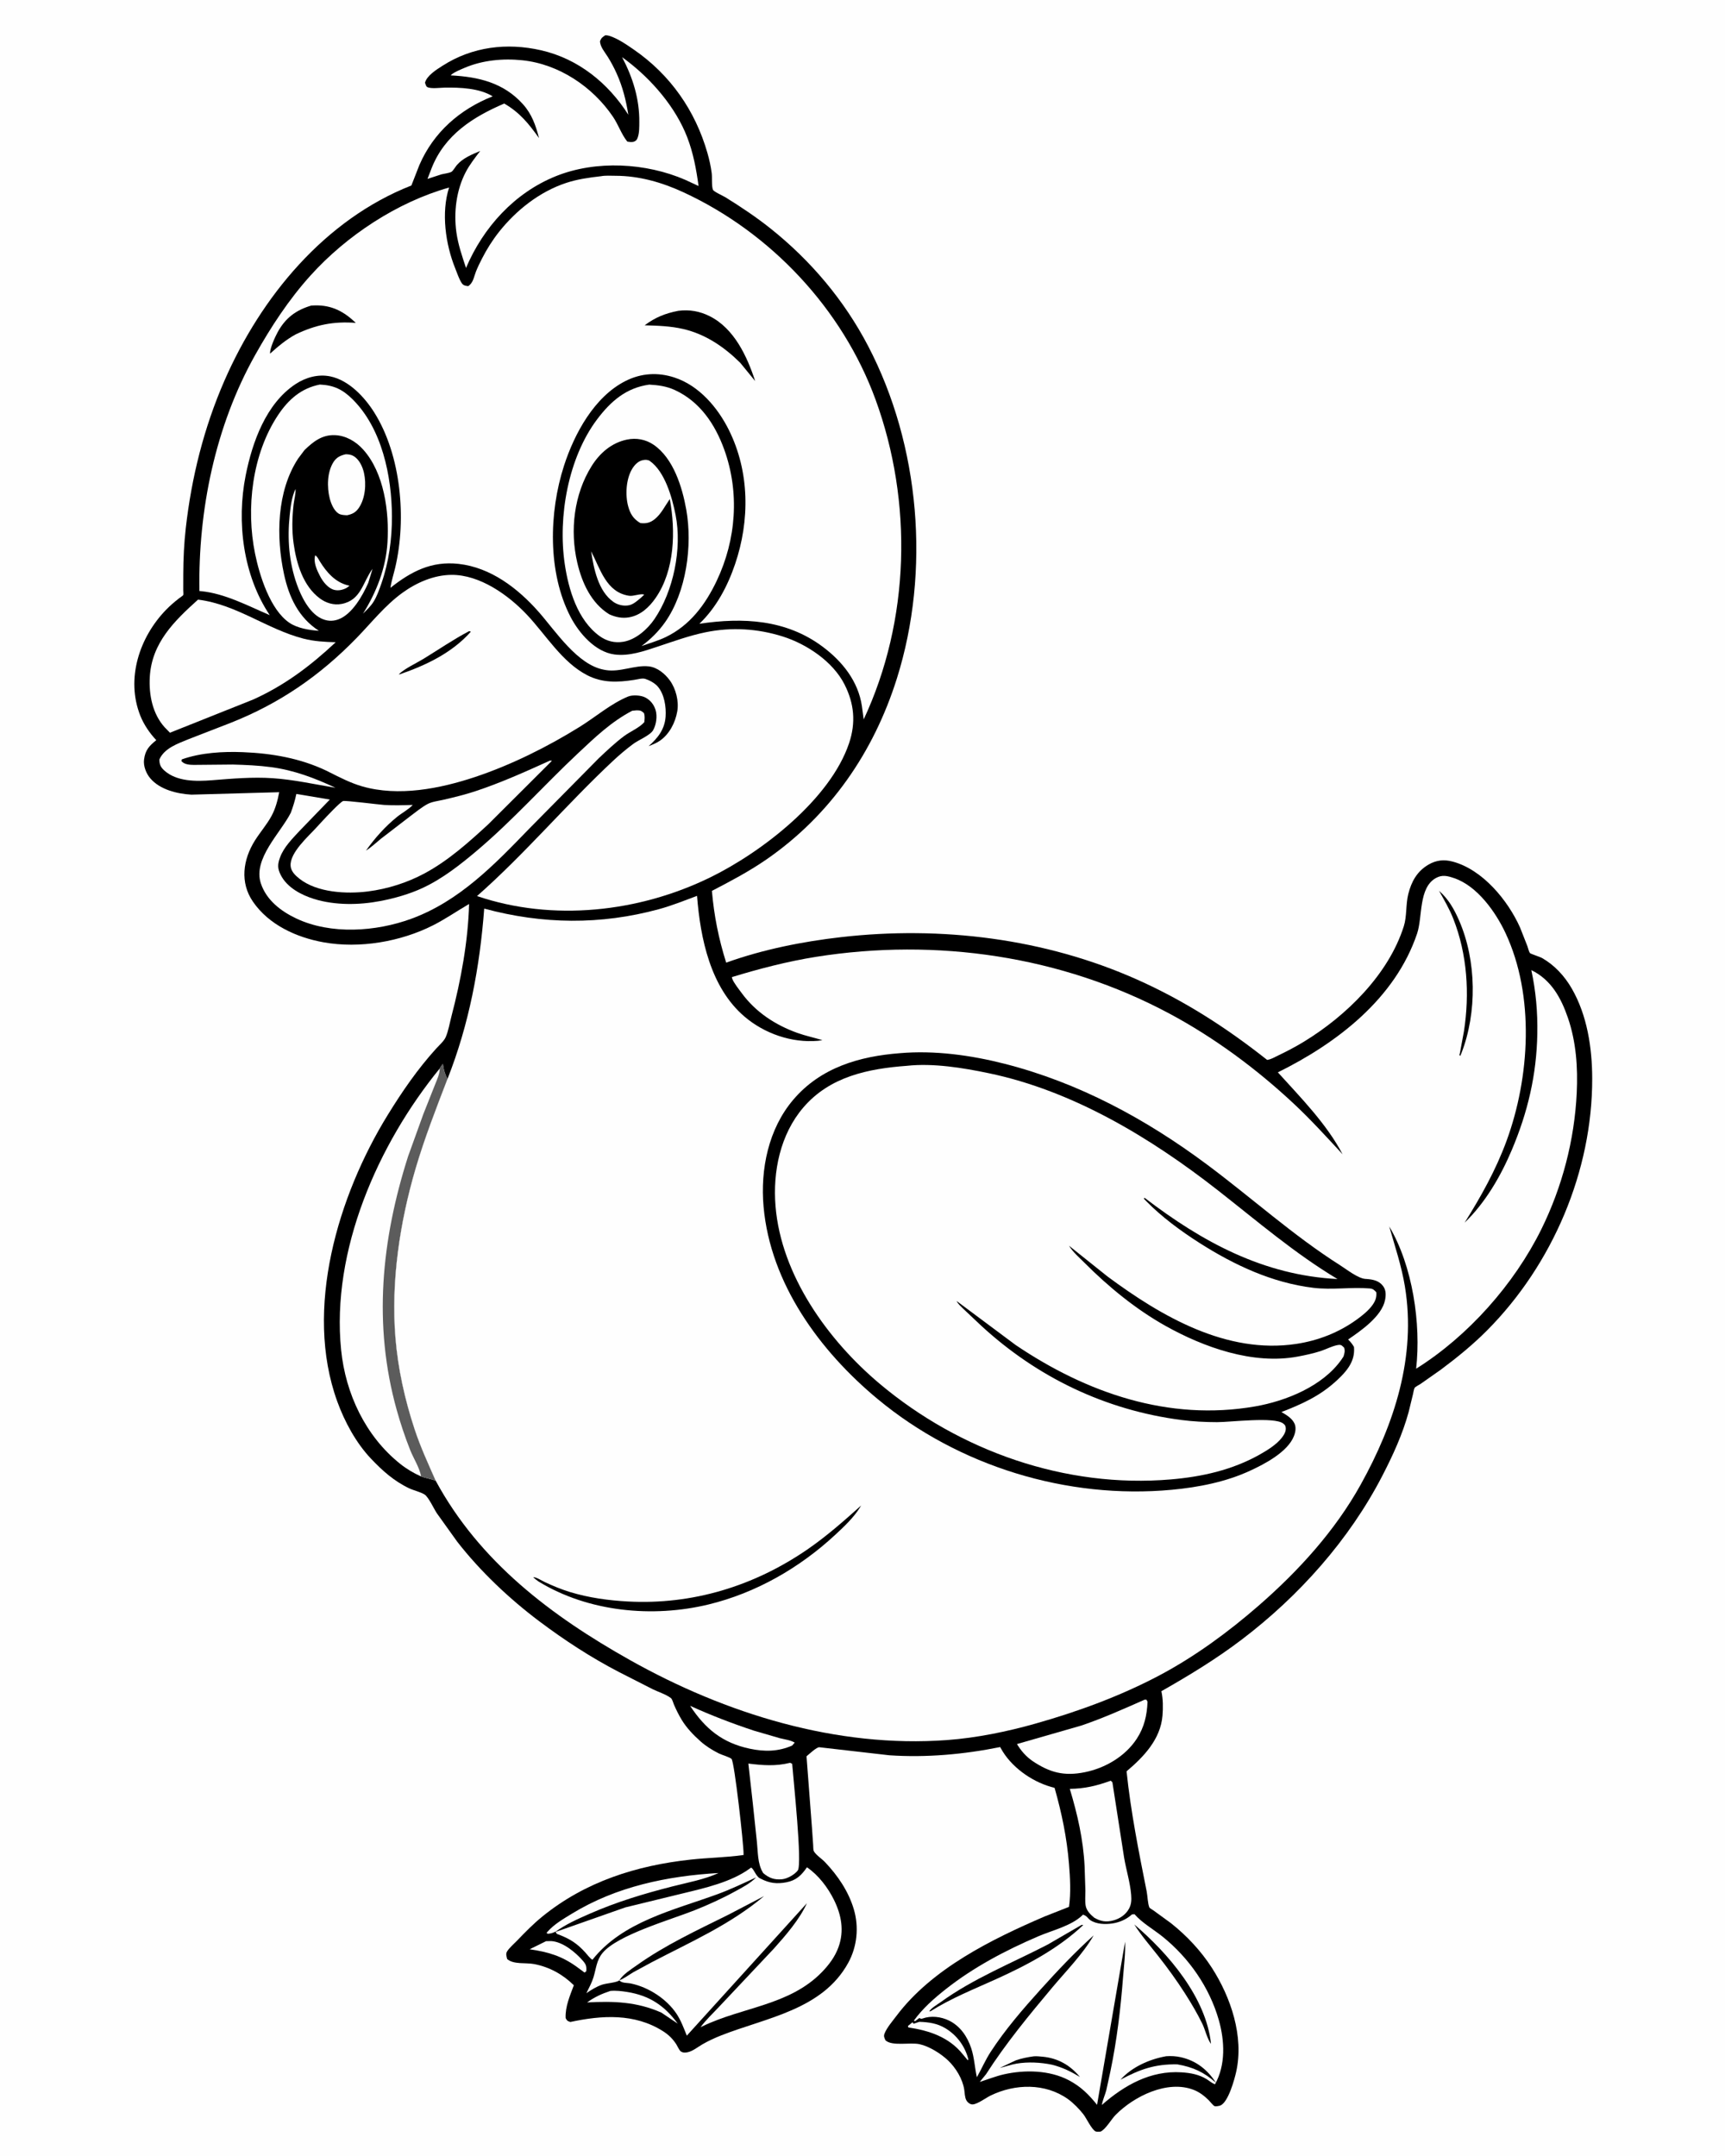
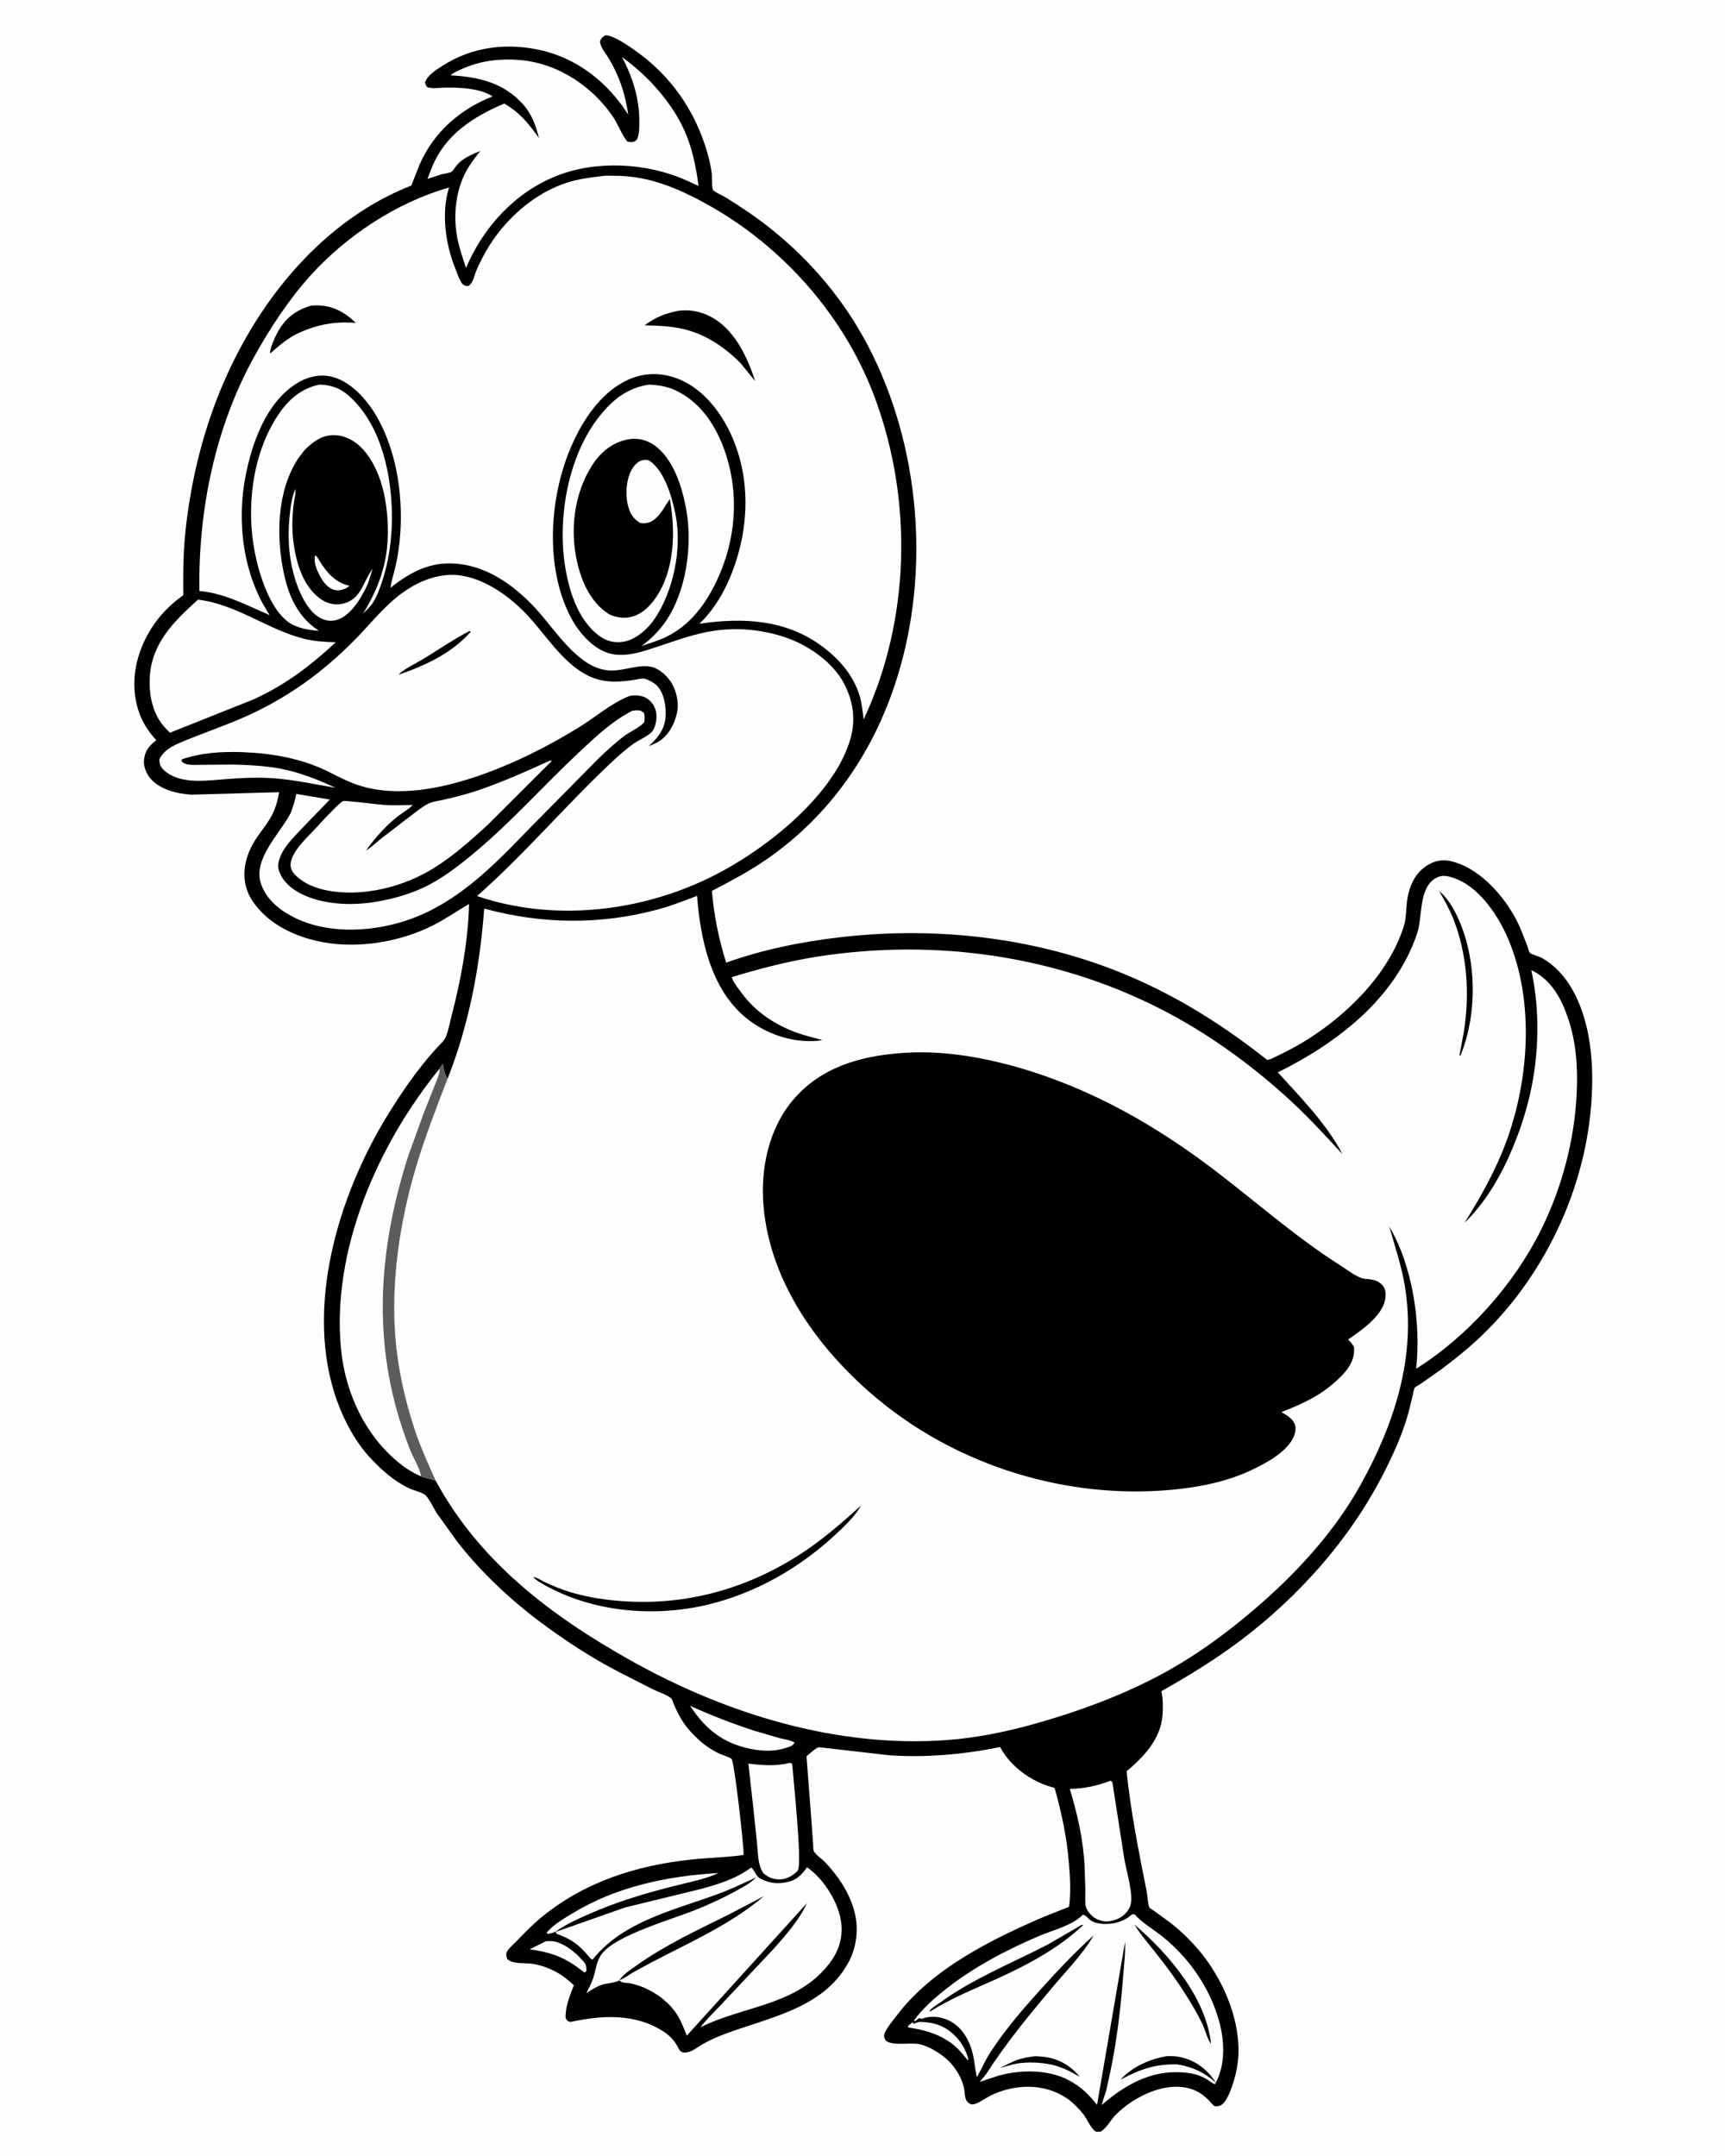
<svg xmlns="http://www.w3.org/2000/svg" version="1.1" style="display: block;" viewBox="0 0 1638 2048" width="1024" height="1280">
  <path transform="translate(0,0)" fill="rgb(254,254,254)" d="M -0 -0 L 1638 0 L 1638 2048 L -0 2048 L -0 -0 z" />
  <path transform="translate(0,0)" fill="rgb(0,0,0)" d="M 574.7 33.5 C 576.098 33.558 577.154 33.619 578.5 34.037 C 586.468 36.513 595.173 42.53 602.035 47.28 C 636.477 71.12 660.1 104.936 671.663 145.137 C 673.492 151.493 674.917 157.896 675.776 164.458 C 676.311 168.547 675.555 177.087 676.99 180.309 C 677.795 182.118 686.622 186.05 688.88 187.448 C 703.547 196.531 718.072 206.247 731.572 217.001 C 769.905 247.536 801.632 285.194 824.354 328.711 C 873.755 423.326 883.66 542.68 851.676 644.418 C 829.665 714.434 788.341 774.557 727.662 816.468 C 711.232 827.816 693.647 837.071 675.962 846.268 C 678.01 870.006 682.374 891.684 689.521 914.429 C 724.366 901.898 762.02 894.382 798.755 890.191 C 893.67 879.363 992.071 891.4 1079.72 930.458 C 1124.65 950.477 1164.86 976.369 1203.31 1006.82 C 1206.9 1006.39 1210.51 1004.19 1213.77 1002.63 C 1222.04 998.678 1230.19 994.41 1238.03 989.646 C 1278.25 965.177 1318.6 925.873 1333.15 879.808 C 1336.13 870.375 1334.91 859.153 1337.39 849.229 C 1340.36 837.386 1345.75 827.617 1356.58 821.308 C 1364.09 816.931 1371.44 816.252 1379.69 818.472 C 1407.95 826.076 1431.89 855.082 1443.49 880.92 L 1450.49 898.698 C 1451.11 900.383 1451.91 903.94 1452.91 905.298 C 1453.5 906.108 1462.59 908.958 1464.42 910.01 C 1476.35 916.854 1485.83 927.157 1492.66 939.01 C 1507.31 964.41 1512 995.282 1512.07 1024.27 C 1512.32 1112.49 1474.34 1201.21 1412.31 1263.67 C 1398.69 1277.38 1383.86 1289.45 1368.38 1301 L 1349.3 1314.41 C 1348.21 1315.14 1343.94 1317.44 1343.44 1318.28 C 1342.65 1319.6 1342.19 1323.06 1341.78 1324.66 L 1337.72 1341.31 C 1332.02 1362.31 1322.76 1382.44 1312.81 1401.71 C 1281.41 1462.57 1233.67 1516.08 1179.2 1557.45 C 1154.84 1575.95 1129.39 1591.43 1102.87 1606.49 C 1104.51 1613.97 1104.54 1622.12 1103.92 1629.72 C 1102.08 1652.15 1086.04 1668.92 1069.81 1682.58 C 1073.78 1720.97 1081.4 1758.97 1088.93 1796.79 C 1089.75 1800.91 1089.92 1808.52 1091.53 1812.07 C 1091.72 1812.5 1094.8 1814.35 1095.29 1814.7 L 1112.01 1826.87 C 1126.95 1838.75 1140.42 1853.07 1150.75 1869.11 C 1168.85 1897.21 1181.42 1934.32 1173.93 1968 C 1172.35 1975.12 1166.48 1996.76 1158.99 1999.99 C 1157.91 2000.45 1154.49 2001.1 1153.34 2000.61 C 1151.98 2000.03 1149.01 1996.14 1147.79 1994.95 C 1143.67 1990.92 1139.1 1987.36 1133.69 1985.23 C 1108.66 1975.4 1076.79 1991.33 1059.41 2008.95 C 1055.26 2013.16 1049.99 2022.69 1045 2024.89 C 1044.09 2024.86 1041.17 2025.08 1040.5 2024.74 C 1036.5 2022.72 1031.83 2012.28 1028.79 2008.37 C 1024.84 2003.31 1019.18 1997.51 1013.96 1993.82 C 992.485 1978.61 963.907 1979.31 940.787 1990.52 C 936.236 1992.72 928.596 1998.55 923.795 1999 C 921.382 1999.22 918.829 1997.2 917.685 1995.15 C 916.045 1992.22 916.129 1987.92 915.592 1984.66 C 913.942 1974.63 907.562 1964.16 900.27 1957.24 C 893.398 1950.72 882.465 1943.82 873.174 1941.79 C 864.203 1939.83 847.177 1943.98 840.817 1938.11 C 839.733 1935.62 838.874 1934.27 839.998 1931.5 C 842.286 1925.87 847.5 1919.89 851.169 1915.01 C 884.823 1870.16 941.492 1842.21 991.754 1820.56 L 1015.15 1811.35 C 1016.99 1798.04 1016.21 1783.86 1015.12 1770.5 C 1013.08 1745.52 1008.27 1722.43 1001.44 1698.31 L 997.971 1697.35 C 979.089 1691.94 959.735 1678.05 950.308 1660.54 L 949.777 1659.54 C 915.35 1666.49 879.658 1669.73 844.562 1667.36 L 778.055 1659.73 C 775.46 1659.45 768.257 1666.36 765.825 1668.31 L 771.028 1736.61 L 772.157 1752.86 C 772.269 1754.43 772.105 1757.24 772.879 1758.63 C 774.783 1762.03 780.464 1765.77 783.389 1768.85 C 795.524 1781.61 805.732 1796.65 810.765 1813.66 C 815.749 1830.5 813.918 1849.06 805.469 1864.47 C 780.959 1909.19 727.621 1916.57 684.823 1933.43 C 678.787 1935.8 672.635 1938.64 667.01 1941.89 C 662.839 1944.3 657.929 1948.3 653.195 1949.38 C 650.77 1949.94 648.331 1950.09 646.228 1948.5 C 644.987 1947.56 643.058 1943.31 642.104 1941.84 C 638.783 1936.7 634.771 1932.78 629.605 1929.5 C 602.502 1912.27 571.43 1914.27 541.5 1920.7 C 538.515 1919.64 538.567 1919.76 537.039 1917 C 536.58 1905.98 541.085 1895.96 544.823 1885.8 C 534.425 1875.51 521.558 1868.42 507.115 1865.68 C 499.074 1864.15 487.573 1866.3 481.5 1860.9 C 480.934 1858.29 479.929 1856.01 481.5 1853.55 C 483.764 1850.01 488.017 1846.42 490.962 1843.36 C 498.623 1835.39 506.361 1827.47 514.953 1820.5 C 555.758 1787.39 604.135 1772.07 655.9 1766.44 C 672.542 1764.63 689.476 1764.43 706.006 1762.1 L 706.039 1761.19 C 706.221 1752.86 697.405 1673.69 694.605 1670.82 C 693.026 1669.2 685.073 1666.87 682.565 1665.6 C 676.252 1662.42 670.463 1658.83 665.158 1654.13 C 658.512 1648.24 651.939 1641.38 647.315 1633.75 C 644.457 1629.03 641.984 1624.08 639.836 1619.01 C 639.168 1617.43 638.315 1614 636.978 1612.98 C 632.413 1609.51 625.045 1607.16 619.803 1604.64 L 587.544 1588.2 C 560.932 1574.37 536.028 1558.11 512.071 1540.12 C 483.512 1518.67 455.937 1492.59 433.989 1464.36 L 414.633 1437.33 C 412.011 1433.38 406.794 1422.07 403.153 1419.71 C 399.306 1417.22 392.811 1415.83 388.459 1413.77 C 374.034 1406.91 363.027 1397.07 352.15 1385.59 C 337.929 1370.58 327.084 1350.47 320.082 1331.12 C 288.375 1243.51 320.899 1135.73 368.01 1059.2 C 381.809 1036.79 396.248 1015.77 413.937 996.206 C 416.742 993.104 421.526 988.95 423.166 985.115 C 425.754 979.063 426.935 971.676 428.611 965.286 C 437.562 931.142 444.405 894.031 445.339 858.71 C 433.927 865.328 422.975 872.956 411.201 878.923 C 380.312 894.576 341.235 901.247 307.062 895.095 C 281.372 890.471 255.164 878.563 240.019 856.467 C 227.535 838.252 230.525 816.619 241.85 798.52 C 246.819 790.58 253.229 783.329 257.679 775.103 C 261.502 768.035 263.504 760.364 264.982 752.523 L 181.6 754.845 C 167.998 754.029 151.756 750.177 142.544 739.342 C 138.591 734.691 135.825 727.651 136.611 721.531 C 137.766 712.535 141.437 708.571 148.251 703.091 C 141.995 696.501 136.419 688.295 133.061 679.834 C 119.2 644.907 132.088 605.535 157.364 579.41 C 161.237 575.407 165.416 571.818 169.796 568.39 C 170.359 567.95 173.626 565.793 173.84 565.28 C 174.139 564.564 173.839 561.541 173.84 560.627 L 173.871 545.135 C 173.929 530.677 174.607 516.35 176.225 501.969 C 181.685 453.463 193.456 406.279 213.011 361.5 C 247.725 282.006 308.178 208.56 390.532 176.203 L 398.081 156.882 C 411.507 125.743 436.495 103.855 467.745 91.51 C 454.941 83.669 436.951 83.048 422.301 83.233 C 418.122 83.286 409.078 84.575 405.602 82.685 C 404.375 82.018 403.954 79.86 403.464 78.599 C 405.199 71.772 414.535 66.028 420.277 62.358 C 448.487 44.326 481.29 40.365 513.687 47.757 C 548.988 55.811 577.514 78.93 596.593 109.016 C 594.353 95.147 591.295 82.758 585.527 69.882 C 583.04 64.332 580.138 58.881 576.899 53.733 C 574.141 49.351 569.671 44.282 569.709 39 C 571.15 35.712 571.833 35.45 574.7 33.5 z" />
  <path transform="translate(0,0)" fill="rgb(254,254,254)" d="M 299.189 527.5 C 301.364 528.841 302.275 531.152 303.593 533.29 C 309.952 543.604 318.329 553.237 330.58 556.101 L 331.827 556.387 L 328.916 558.5 C 325.363 560.383 321.224 561.321 317.278 560.334 C 311.499 558.888 306.691 552.792 304.006 547.728 C 300.883 541.834 297.193 534.025 299.189 527.5 z" />
  <path transform="translate(0,0)" fill="rgb(254,254,254)" d="M 872.982 1920.54 C 882.014 1920.86 889.972 1921.97 897.841 1926.73 C 908.731 1933.33 916.506 1943.92 919.556 1956.27 L 919 1957.07 L 914.196 1951.32 C 901.028 1934.99 882.541 1928.9 862.5 1925.87 L 862.176 1924.5 L 866.5 1920.96 L 867.5 1922.37 L 872.982 1920.54 z" />
-   <path transform="translate(0,0)" fill="rgb(254,254,254)" d="M 561.244 523.675 C 569.895 540.268 575.557 562.687 597.322 565.93 C 601.648 566.575 608.275 563.488 611.701 564.88 L 608.558 567.806 C 605.352 570.447 601.62 573.947 597.5 574.878 C 592.403 576.03 586.472 574.669 582.281 571.669 C 567.841 561.333 563.762 540.075 561.244 523.675 z" />
  <path transform="translate(0,0)" fill="rgb(254,254,254)" d="M 518.431 1843.95 L 523.225 1843.85 C 534.182 1844.41 546.252 1854.36 553.14 1862.23 C 556.425 1865.99 557.005 1867.59 556.662 1872.5 L 555 1873.76 L 547.502 1868.24 L 547.482 1868.21 C 533.025 1857.82 520.157 1854.16 502.882 1851.62 L 518.431 1843.95 z" />
-   <path transform="translate(0,0)" fill="rgb(254,254,254)" d="M 579.555 1891.19 C 584.797 1890.69 590.311 1891.37 595.5 1892.19 C 616.573 1895.55 631.016 1905.15 643.492 1922.26 L 627.917 1911.78 C 604.505 1901.4 582.467 1900.79 557.417 1902.13 C 564.584 1896.97 571.167 1893.97 579.555 1891.19 z" />
  <path transform="translate(0,0)" fill="rgb(254,254,254)" d="M 280.476 464.5 C 280.842 469.067 279.161 474.606 278.642 479.242 C 277.261 491.579 276.944 503.766 278.647 516.1 C 281.243 534.902 287.591 556.666 303.656 568.5 C 309.588 572.869 316.875 575.082 324.234 573.694 C 342.859 570.18 344.235 553.106 353.64 540.328 L 349.553 553.711 C 344.236 565.774 334.213 583.748 320.955 588.433 C 315.316 590.426 310.092 589.983 304.762 587.417 C 293.406 581.95 285.773 566.397 281.788 555.164 C 274.235 533.872 272.62 511.764 274.949 489.399 C 275.816 481.08 276.873 472.115 280.476 464.5 z" />
  <path transform="translate(0,0)" fill="rgb(254,254,254)" d="M 655.258 1620.37 C 674.891 1629.32 695.428 1637.2 715.925 1643.98 L 740.543 1651.14 C 745.064 1652.29 750.669 1652.92 754.625 1655.33 L 752.192 1658.12 C 738.975 1663.92 726.051 1664.09 712 1661.12 C 685.929 1655.61 669.607 1642.19 655.258 1620.37 z" />
-   <path transform="translate(0,0)" fill="rgb(254,254,254)" d="M 328.247 431.5 C 330.861 431.59 333.207 431.817 335.515 433.163 C 340.987 436.355 344.165 443.232 345.5 449.186 C 347.859 459.708 346.806 473.494 340.524 482.592 C 337.638 486.772 334.36 488.419 329.5 489.428 C 326.956 489.33 323.737 489.257 321.5 487.909 C 317.014 485.206 314.201 478.346 312.96 473.421 C 310.272 462.756 310.451 448.407 316.604 438.809 C 319.454 434.363 323.261 432.61 328.247 431.5 z" />
  <path transform="translate(0,0)" fill="rgb(254,254,254)" d="M 750.242 1674.5 C 750.937 1674.76 751.559 1675.14 752.209 1675.5 C 753.279 1689.75 762.005 1771.05 757.5 1776.81 C 754.443 1780.72 747.727 1784.58 742.707 1785.1 C 735.327 1785.86 730.239 1783.98 724.642 1779.22 L 724.269 1778.53 C 719.303 1770.26 719.72 1759.27 718.711 1749.78 L 714.801 1712.9 L 710.595 1675.24 C 724.454 1676.93 736.481 1677.91 750.242 1674.5 z" />
-   <path transform="translate(0,0)" fill="rgb(254,254,254)" d="M 1087.04 1614.5 L 1088.69 1614.56 L 1089.73 1616.5 C 1089.18 1629.41 1086.67 1640.62 1079.55 1651.57 C 1068.6 1668.39 1049.51 1679.56 1030.05 1683.46 C 1010.42 1687.4 996.851 1683.79 980.552 1672.85 C 974.315 1668.56 969.598 1663.13 965.722 1656.69 L 1026.87 1639.11 C 1047.39 1632.14 1067.23 1623.26 1087.04 1614.5 z" />
  <path transform="translate(0,0)" fill="rgb(254,254,254)" d="M 1054.8 1691.5 L 1056.35 1693.01 L 1067.5 1764.71 C 1069.47 1776.34 1073.21 1788.16 1074.17 1799.88 C 1074.55 1804.56 1074.45 1808.74 1072.17 1813 C 1069.14 1818.65 1063.55 1822.49 1057.45 1824.16 C 1050.42 1826.09 1045.25 1825.21 1039.03 1821.59 C 1035.38 1818.5 1031.71 1814.97 1030.92 1809.98 C 1030.23 1805.55 1030.73 1800.42 1030.71 1795.92 L 1029.95 1772.83 C 1028.7 1747.45 1023.2 1723.48 1015.89 1699.26 C 1030.11 1699.08 1041.45 1696.35 1054.8 1691.5 z" />
  <path transform="translate(0,0)" fill="rgb(254,254,254)" d="M 303.622 365.294 C 316.794 365.897 325.231 369.941 334.63 379.248 C 362.64 406.986 371.91 452.379 372.062 490.474 C 372.147 511.869 369.122 534.039 362.044 554.285 C 359.967 560.224 357.794 566.614 354.374 571.941 C 351.748 576.032 347.99 579.511 344.579 582.947 C 357.394 562.409 366.302 539.743 367.816 515.366 C 369.612 486.455 364.737 449.083 344.592 426.866 C 337.624 419.18 328.108 413.645 317.531 413.344 C 305.511 413.001 297.196 419.621 289.029 427.522 L 282.997 435.542 C 262.576 466.697 261.926 510.036 269.556 545.401 C 274.294 567.363 283.423 586.711 302.642 599.175 C 293.563 598.613 282.302 596.773 274.634 591.571 C 256.404 579.203 246.299 546.7 242.059 525.95 C 233.274 482.956 239.228 431.27 263.961 394.188 C 273.82 379.405 286.022 368.712 303.622 365.294 z" />
  <path transform="translate(0,0)" fill="rgb(254,254,254)" d="M 600.27 675.151 L 604.5 674.737 C 608.126 674.751 608.948 675.137 611.5 677.451 C 612.399 680.432 612.076 682.919 611.768 685.984 C 607.052 691.36 598.372 694.85 592.5 699.246 C 584.04 705.578 576.209 713.014 568.525 720.247 L 502.148 787.48 C 469.249 821.536 435.895 856.13 390.35 872.783 C 356.905 885.012 314.113 888.053 281.165 872.459 C 266.586 865.559 252.898 855.057 247.595 839.252 C 239.732 815.817 266.388 791.177 276.049 771.951 C 278.214 765.98 279.999 760.44 281.261 754.188 L 313.086 759.488 L 284.304 789.272 C 277.495 796.649 269.417 804.667 265.876 814.216 C 263.413 820.861 263.178 824.748 266.492 831.264 C 272.509 843.097 285.977 850.176 298.126 853.943 C 317.937 860.085 340.931 859.775 361.151 855.88 C 374.683 853.273 388.661 849.315 401.204 843.49 C 420.015 834.754 437.117 821.292 452.856 807.977 C 486.795 779.266 516.345 746.032 548.69 715.643 C 564.828 700.481 580.478 685.477 600.27 675.151 z" />
  <path transform="translate(0,0)" fill="rgb(254,254,254)" d="M 187.874 569.597 L 188.49 569.671 C 224.62 574.299 253.459 597.723 288.077 606.661 C 298.053 609.236 308.395 609.79 318.643 610.078 C 294.496 632.633 270.494 650.816 240.251 664.5 L 161.227 696.026 L 156.168 690.836 C 144.607 677.992 141.125 659.903 142.069 643.141 C 143.896 610.674 165.33 589.926 187.874 569.597 z" />
  <path transform="translate(0,0)" fill="rgb(254,254,254)" d="M 522.125 722.5 L 524.058 722.663 L 463.5 783.063 C 444.936 800.18 425.528 817.542 403.165 829.574 C 386.575 838.499 367.972 844.401 349.28 846.782 C 328.825 849.388 301.016 847.914 284.259 834.754 C 280.355 831.688 276.194 827.737 275.815 822.511 C 274.907 809.959 292.814 794.367 300.431 785.967 L 306.332 779.547 C 309.239 776.464 322.915 761.799 325.696 760.918 C 327.89 760.223 359.391 764.267 364.485 764.602 C 373.595 765.202 382.705 764.885 391.822 764.62 C 387.871 768.938 381.533 772.224 376.903 775.983 C 365.48 785.256 355.91 796.038 347.4 808.011 C 352.434 804.823 356.999 800.468 361.633 796.716 L 389.366 775.378 C 394.555 771.536 400.108 766.905 405.772 763.823 C 410.101 761.468 416.195 760.823 420.983 759.709 C 431.192 757.332 441.464 754.847 451.418 751.546 C 475.649 743.513 498.909 733.034 522.125 722.5 z" />
  <path transform="translate(0,0)" fill="rgb(254,254,254)" d="M 417.449 1014.98 C 418.399 1013.39 419.237 1011.98 420.5 1010.62 L 420.662 1011.9 C 421.312 1016.52 422.537 1020.82 424.833 1024.89 C 414.049 1052.93 403.004 1081.22 394.526 1110.06 C 379.536 1161.05 371.088 1217.07 375.338 1270.22 C 377.722 1300.03 384.275 1329.51 393.658 1357.87 C 399.15 1374.47 406.599 1390.66 413.661 1406.63 C 409.064 1404.71 404.373 1404.25 399.751 1402.49 C 392.773 1399.42 385.943 1395.34 379.979 1390.59 C 346.948 1364.28 328.003 1323.88 323.798 1282.35 C 314.236 1187.92 358.793 1086.84 417.449 1014.98 z" />
  <path transform="translate(0,0)" fill="rgb(92,92,92)" d="M 417.449 1014.98 C 418.399 1013.39 419.237 1011.98 420.5 1010.62 L 420.662 1011.9 C 421.312 1016.52 422.537 1020.82 424.833 1024.89 C 414.049 1052.93 403.004 1081.22 394.526 1110.06 C 379.536 1161.05 371.088 1217.07 375.338 1270.22 C 377.722 1300.03 384.275 1329.51 393.658 1357.87 C 399.15 1374.47 406.599 1390.66 413.661 1406.63 C 409.064 1404.71 404.373 1404.25 399.751 1402.49 C 398.368 1394.24 392.569 1385.41 389.435 1377.52 C 384.495 1365.08 380.181 1352.19 376.588 1339.3 C 354.017 1258.33 362.07 1177.83 387.378 1098.5 L 401.844 1058.41 L 413.018 1030.25 C 414.919 1025.37 417.454 1020.29 417.449 1014.98 z" />
  <path transform="translate(0,0)" fill="rgb(254,254,254)" d="M 616.494 365.351 C 624.919 365.814 632.881 366.891 640.63 370.445 C 664.501 381.396 678.922 402.861 687.634 426.904 C 702.405 467.671 699.102 512.538 680.599 551.576 C 669.857 574.24 655.099 594.121 632.096 605.184 C 624.75 608.717 616.757 610.943 609.09 613.703 C 617.817 607.206 625.243 599.941 631.528 591.004 C 651.67 562.364 657.694 518.361 651.612 484.125 C 647.812 462.731 639.397 435.315 620.618 422.5 C 613.086 417.36 604.165 415.716 595.206 417.588 C 580.618 420.635 569.408 430.417 561.688 442.778 C 544.904 469.653 540.975 503.913 548.091 534.465 C 552.534 553.542 561.273 572.874 578.453 583.515 C 584.539 586.265 590.735 587.579 597.388 586.388 C 608.284 584.44 616.41 576.829 622.529 567.979 C 640.74 541.644 641.588 504.337 635.963 474.071 C 631.567 480.344 627.754 488.278 621.698 493.131 C 617.363 496.606 613.437 497.511 608 496.858 C 601.433 493.005 598.419 488.194 596.447 480.965 C 593.534 470.281 594.39 455.125 600.18 445.469 C 602.486 441.625 605.905 437.936 610.506 437.062 C 612.602 436.664 615.199 436.603 617 437.875 C 631.391 448.04 638.243 472.723 641.5 489.307 C 647.749 521.128 639.462 561.55 621.372 588.104 C 614.852 597.674 603.675 607.642 591.875 609.614 C 583.652 610.988 576.018 609.096 569.26 604.193 C 548.305 588.991 539.788 560.031 536.187 535.673 C 529.591 491.047 539.415 434.872 566.984 398.278 C 579.96 381.053 594.672 368.34 616.494 365.351 z" />
  <path transform="translate(0,0)" fill="rgb(254,254,254)" d="M 590.681 54.334 L 594.733 57.334 C 618.862 75.582 641.549 101.923 652.5 130.335 C 658.317 145.426 661.123 160.786 663.297 176.704 L 650.665 170.832 C 613.325 154.615 565.888 152.044 527.896 167.298 C 488.511 183.111 458.784 215.916 442.418 254.534 C 438.773 243.537 434.89 232.3 433.289 220.781 C 430.634 201.689 433.145 180.728 442.139 163.5 C 445.872 156.35 451.042 149.8 455.912 143.387 C 448.053 146.719 439.406 150.169 433.709 156.821 C 432.458 158.282 430.118 162.274 428.669 163.165 C 426.634 164.418 421.558 164.983 419.06 165.621 L 405.824 169.954 L 409.853 159.486 C 422.38 128.014 448.957 111.138 478.718 98.354 C 493.625 107 501.866 117.399 511.753 131.156 C 508.676 119.192 504.96 108.438 496.556 99.065 C 478.168 78.556 454.207 72.933 427.91 71.618 L 428.748 70.717 C 431.989 68.145 437.089 66.144 440.88 64.514 C 457.947 57.179 477.506 55.335 495.905 57.251 C 530.678 60.872 562.766 82.439 582.037 110.959 C 587.06 118.392 590.054 127.617 595.606 134.5 C 597.918 134.827 600.208 135.324 602.426 134.351 C 604.199 133.574 604.867 132.45 605.5 130.667 C 607.089 126.193 606.961 120.768 607.006 116.067 C 607.218 93.925 600.864 73.74 590.681 54.334 z" />
  <path transform="translate(0,0)" fill="rgb(254,254,254)" d="M 593.74 1811.85 L 648.609 1798.48 C 669.45 1793.43 694.434 1787.77 711.986 1774.91 L 713.117 1774.08 C 715.552 1774.7 717.664 1782.16 721.36 1784.11 L 722.5 1784.67 C 730.576 1788.87 737.638 1789.72 746.594 1788.02 C 756.069 1786.23 760.954 1781.4 766.25 1773.75 C 777.189 1781.21 786.138 1793.01 791.929 1804.76 C 798.963 1819.04 801.787 1834.06 796.238 1849.49 C 792.911 1858.74 787.218 1866.33 780.446 1873.31 C 749.507 1905.16 704.506 1906.48 666.587 1924.99 L 665.131 1925.71 C 670.257 1918.69 677.272 1912.2 683.201 1905.81 L 734.875 1850.94 C 746.12 1838.38 759.189 1823.33 766.199 1807.87 L 652.12 1933.69 C 649.42 1926.88 646.468 1919.07 642.407 1912.96 C 632.952 1898.72 615.674 1887.58 599 1884.14 C 595.277 1883.37 590.59 1883.99 588.033 1881.17 C 585.184 1883.41 575.628 1883.86 571.487 1885.33 C 566.064 1887.25 561.455 1890.13 556.736 1893.37 C 559.05 1888.56 561.852 1883.5 563.439 1878.4 C 566.012 1870.13 566.263 1862.24 572.101 1855.14 C 586.243 1837.94 637.465 1823.4 659.574 1814.56 C 672.626 1809.34 685.699 1803.42 698.024 1796.64 C 704.79 1792.92 712.545 1789.02 717.925 1783.38 C 705.791 1788.97 693.805 1794.73 681.245 1799.32 C 639.654 1814.53 591.308 1825.21 562.479 1861.6 C 559.936 1860.05 557.842 1857.02 555.814 1854.78 C 548.006 1846.16 541.498 1841.96 530.684 1837.74 C 529.331 1837.22 528.652 1837.35 528.022 1836 L 527.5 1834.76 C 524.832 1836.21 523.018 1836.67 520 1836.92 L 518.941 1836 L 519.758 1835.05 C 526.068 1827.83 535.035 1822.69 543.157 1817.72 C 585.155 1792.05 633.561 1782.02 682.268 1779.19 C 669.355 1785.24 652.508 1788.33 638.587 1791.89 C 611.438 1798.83 585.861 1806.49 560.172 1817.75 C 548.627 1822.81 537.077 1827.9 526.866 1835.39 L 593.74 1811.85 z" />
  <path transform="translate(0,0)" fill="rgb(0,0,0)" d="M 588.033 1881.17 C 591.709 1875.28 598.966 1870.86 604.598 1866.85 C 631.901 1847.41 661.766 1833.67 691.627 1818.8 L 725.503 1801.12 C 692.937 1828.49 655.868 1844.55 618.571 1864.08 L 600.99 1873.62 C 596.69 1876.21 592.71 1879.29 588.033 1881.17 z" />
  <path transform="translate(0,0)" fill="rgb(254,254,254)" d="M 1074.95 1818.5 L 1077.38 1818.33 C 1084.36 1826.43 1095.52 1832.82 1103.92 1839.56 C 1129.03 1859.73 1148.6 1887.84 1157.43 1918.91 C 1163.02 1938.59 1164.07 1961.54 1153.82 1979.82 C 1151.04 1978.99 1148.45 1976.63 1145.98 1975.09 C 1138.59 1970.51 1130.51 1969.07 1121.96 1968.52 C 1092.66 1966.64 1067.61 1980.8 1046.32 1999.53 C 1047.13 1994.81 1049.29 1990.22 1050.54 1985.57 L 1054.45 1967.65 C 1060.6 1938.18 1064.16 1908.16 1066.48 1878.16 C 1067.33 1867.1 1068.83 1855.48 1068.41 1844.43 L 1041.79 1999.4 C 1033.85 1989.51 1026.32 1982.03 1015.02 1976.06 C 996.699 1966.38 973.103 1965.94 953.216 1970.45 C 945.506 1972.2 937.926 1975.28 930.359 1977.63 L 936.33 1970.33 C 955.019 1941.15 977.312 1914.08 999.575 1887.56 C 1012.56 1872.09 1028.54 1855.9 1038.56 1838.43 C 1020.84 1854.34 1004.09 1872.15 988.145 1889.81 C 971.293 1908.48 954.521 1927.91 940.777 1949.01 C 935.754 1956.72 932.148 1965.17 927.637 1973.18 C 925.576 1964.06 925.257 1954.76 922.311 1945.8 C 918.658 1934.68 911.92 1924.63 901.186 1919.36 C 893.542 1915.61 884.07 1914.53 875.979 1917.42 C 874.487 1917.95 874.407 1917.54 873 1916.92 L 869 1919.9 L 867.733 1919.5 C 876.132 1907.79 887.051 1898.21 898.318 1889.34 C 924.878 1868.42 955.071 1852.57 986.041 1839.28 C 999.403 1833.55 1017.25 1829.48 1027.87 1819.32 L 1028.5 1818.69 C 1030.09 1819.36 1031.15 1819.83 1032.38 1821.09 C 1033.36 1822.11 1034.31 1823.27 1035.5 1824.05 C 1041.25 1827.85 1049.48 1828.06 1056 1827.16 C 1062.51 1826.26 1069.16 1823.5 1074.16 1819.2 L 1074.95 1818.5 z" />
  <path transform="translate(0,0)" fill="rgb(0,0,0)" d="M 981.58 1953.32 C 984.349 1953.1 987.253 1953.42 990.02 1953.67 C 1004.67 1955.04 1016.19 1961.72 1025.53 1972.95 C 1016.69 1967.63 1009.04 1963.85 998.958 1961.28 C 988.272 1959.05 976.124 1958.42 965.341 1960.25 C 959.962 1961.16 954.712 1963.16 949.368 1964.34 L 964.5 1957.2 C 970.048 1955.21 975.762 1954.14 981.58 1953.32 z" />
  <path transform="translate(0,0)" fill="rgb(0,0,0)" d="M 1107.44 1953.22 C 1112.18 1952.9 1116.79 1953.14 1121.44 1954.19 C 1135.9 1957.46 1146.8 1966.08 1154.67 1978.43 C 1143.31 1968.31 1132.99 1963.58 1118.03 1960.95 C 1096.8 1960.57 1082.6 1965.62 1064.03 1975.52 C 1074.91 1963.39 1091.63 1956.02 1107.44 1953.22 z" />
  <path transform="translate(0,0)" fill="rgb(0,0,0)" d="M 1077.14 1828.07 C 1109.61 1855.71 1145.41 1897.51 1150.02 1941.5 C 1146.56 1937.14 1144.36 1927.71 1141.78 1922.42 C 1137 1912.58 1131.32 1903 1125.44 1893.78 C 1117.56 1881.42 1108.93 1869.53 1099.87 1858.01 C 1092.14 1848.16 1083.84 1838.67 1077.14 1828.07 z" />
  <path transform="translate(0,0)" fill="rgb(0,0,0)" d="M 1027.06 1828.5 L 1028.71 1828.57 C 1005 1850.94 975.576 1866.55 946.091 1879.91 C 924.848 1889.55 903.4 1898.02 883.597 1910.5 L 882.445 1910.62 C 884.169 1907.48 890.093 1904.13 893.064 1901.98 C 924.528 1879.21 960.509 1864.95 994.793 1847.22 L 1027.06 1828.5 z" />
  <path transform="translate(0,0)" fill="rgb(254,254,254)" d="M 570.623 167.39 C 574.873 166.574 579.959 166.97 584.306 166.974 C 606.795 166.995 628.505 173.218 648.799 182.591 C 731.877 220.963 799.951 293.471 831.37 379.503 C 866.943 476.908 864.11 589.289 820.127 683.385 L 818.445 670.815 C 814.982 647.083 799.795 628.222 781.102 614.267 C 746.367 588.335 705.29 586.361 664.081 592.538 C 680.172 577.053 690.815 556.939 697.961 535.932 C 712.09 494.394 711.845 448.19 692.07 408.419 C 681.456 387.073 663.74 366.252 640.411 358.615 C 624.632 353.45 608.828 354.408 594 361.871 C 564.279 376.832 545.356 411.898 535.5 442.356 C 521.144 486.717 519.83 543.867 541.683 585.943 C 549.695 601.369 565.053 619.266 583.413 621.683 C 597.454 623.531 611.539 618.512 624.65 614.164 C 639.607 609.204 654.373 603.804 669.839 600.62 C 694.486 595.546 719.279 597.038 743.285 604.621 C 766.007 611.798 790.881 628.372 801.896 650.109 C 811.159 668.386 812.818 686.371 806.257 705.952 C 788.447 759.099 723.634 809.348 674.406 833.428 C 606.634 866.58 524.899 875.624 452.873 851.181 C 498.524 810.967 537.715 764.192 582.116 722.689 C 588.257 716.949 594.639 711.571 601.386 706.555 C 606.261 702.93 617.287 698.532 620.09 693.688 C 623.107 688.472 624.248 680.298 622.482 674.504 C 620.882 669.256 617.608 665.168 612.763 662.578 C 608.695 660.404 600.628 659.871 596.291 661.672 C 579.866 668.494 565.401 681.122 550.326 690.48 C 519.639 709.528 485.272 726.656 450.972 738.088 C 417.658 749.19 378.224 756.926 343.791 746.978 C 332.634 743.755 322.634 738.507 312.285 733.342 L 309.932 732.146 C 284.931 720.215 257.92 715.56 230.439 714.483 C 211.36 713.735 190.629 714.949 172.5 721.345 L 172.149 723 C 172.627 723.486 172.837 723.725 173.412 724.176 C 176.906 726.917 183.005 726.565 187.279 726.55 L 220.918 726.241 C 233.146 726.584 245.489 727.109 257.619 728.757 C 279.39 731.716 298.665 739.072 318.408 748.303 C 298.556 745.019 278.856 740.573 258.738 739.215 C 239.537 737.92 220.133 739.642 201 741.167 C 186.279 742.341 167.616 742.54 155.859 731.915 C 152.326 728.722 151.264 726.183 151.14 721.5 C 155.949 710.561 168.742 706.367 178.978 702.125 L 218.867 686.645 C 265.332 668.261 303.57 641.945 338.419 606.109 C 352.567 591.56 365.305 575.265 381.818 563.252 C 395.207 553.512 411.744 546.207 428.53 546.073 C 455.537 545.857 482.616 565.208 500.317 583.975 C 518.368 603.113 533.638 629.138 557.61 641.438 C 571.979 648.811 586.493 648.255 602.05 645.845 C 604.926 645.399 609.895 644.006 612.512 644.832 C 616.645 646.137 621.678 648.842 624.5 652.1 C 630.837 659.416 632.647 671.559 631.981 680.847 C 631.12 692.858 624.534 701.13 615.863 708.781 C 619.404 707.427 623.363 705.821 626.5 703.664 C 635.629 697.387 641.219 686.391 643.066 675.691 C 644.731 666.041 641.77 654.282 636.057 646.399 C 631.433 640.018 624.13 633.902 616.03 633.005 C 602.701 631.529 588.777 638.832 574.902 636.455 L 573.5 636.191 C 548.177 631.557 527.543 599.53 511.484 581.306 C 491.711 558.867 465.95 539.036 435.365 535.635 C 409.549 532.764 390.299 542.851 370.652 558.37 C 371.511 551.991 373.692 545.469 375.17 539.181 C 386.021 493.051 380.884 432.616 355.321 391.887 C 346.136 377.253 331.212 361.231 313.59 357.56 C 302.099 355.165 290.254 358.449 280.592 364.805 C 252.436 383.327 239.405 420.085 233.123 451.684 C 224.337 495.884 230.73 546.545 255.994 584.33 C 235.222 575.457 213.384 563.725 190.713 561.546 L 189.212 561.408 C 187.911 484.713 204.312 404.677 242.056 337.384 C 257.151 310.472 274.112 284.534 294.841 261.584 C 329.042 223.719 377.066 192.068 426.335 178.135 C 418.68 202.01 422.953 232.183 432.201 255 C 433.955 259.326 435.619 264.552 438.073 268.5 C 439.825 271.319 441.557 271.385 444.5 271.812 C 449.306 268.689 449.835 263.1 451.857 257.962 C 453.538 253.691 455.625 249.527 457.706 245.439 C 462.154 236.702 467.656 227.99 473.742 220.306 C 490.118 199.631 512.412 182.028 537.596 173.737 C 548.385 170.186 559.385 168.67 570.623 167.39 z" />
  <path transform="translate(0,0)" fill="rgb(0,0,0)" d="M 445.446 599.5 L 447.011 600.047 C 429.184 620.139 404.532 631.905 379.579 640.5 L 378.518 640.531 C 384.739 634.709 394.835 630.233 402.227 625.711 C 416.665 616.877 430.426 607.376 445.446 599.5 z" />
  <path transform="translate(0,0)" fill="rgb(0,0,0)" d="M 295.449 290.252 L 299.044 290.102 C 314.949 289.778 326.454 295.891 337.747 306.725 C 316.561 305.063 299.583 308.558 280.57 317.676 C 271.506 322.658 263.949 329.006 256.32 335.927 C 255.93 331.1 261.231 319.704 263.553 315.47 C 270.934 302.012 280.888 294.578 295.449 290.252 z" />
  <path transform="translate(0,0)" fill="rgb(0,0,0)" d="M 644.141 295.231 C 654.681 293.901 664.404 295.609 673.858 300.351 C 697.167 312.042 709.384 338.518 717.06 361.981 L 702.834 344.583 C 687.592 329.522 669.938 317.47 648.801 312.541 C 636.753 309.731 624.367 309.34 612.056 309.017 C 622.209 301.437 631.69 297.628 644.141 295.231 z" />
  <path transform="translate(0,0)" fill="rgb(254,254,254)" d="M 424.833 1024.89 C 445.378 972.91 455.509 918.622 459.703 863.091 C 514.952 878.04 570.325 878.737 625.747 863.601 C 638.046 860.242 649.913 855.433 661.844 850.984 C 664.998 891.411 674.533 938.015 706.929 965.67 C 725.847 981.82 751.709 990.828 776.624 988.675 L 780.932 988.047 C 773.031 985.636 764.953 983.971 757.169 981.182 C 736.212 973.672 717.483 961.411 704.221 943.285 C 701.63 939.743 696.732 933.687 695.266 929.653 L 694.917 928.169 C 720.99 920.209 748 913.174 774.956 908.899 C 889.228 890.774 1008 908.027 1110.24 962.673 C 1153.17 985.618 1193.61 1015.58 1229.12 1048.87 C 1245.14 1063.88 1260.06 1080.33 1274.97 1096.44 C 1259.81 1067.55 1235.22 1042.64 1213.51 1018.64 C 1269.74 990.845 1324.99 948.519 1345.76 886.781 C 1351.07 870.984 1347.03 843.375 1363.5 834.103 C 1369.63 830.651 1374.6 831.993 1381.07 834.201 C 1402.94 841.67 1420.38 866.327 1429.74 886.325 C 1457.61 945.828 1452.88 1023.33 1430.67 1083.85 C 1420.52 1111.5 1406.47 1136.52 1390.89 1161.45 C 1410.56 1142.46 1425.15 1117.37 1435.74 1092.29 C 1450.89 1056.41 1459.25 1020.99 1459.94 981.85 C 1460.3 961.214 1458.58 941.677 1454.25 921.517 C 1473.02 930.646 1482.48 947.782 1489.04 966.949 C 1496.85 989.77 1498.51 1014.06 1497.38 1038 C 1495.26 1082.85 1483.6 1127.5 1463.71 1167.78 C 1437.96 1219.9 1394.11 1269.3 1344.84 1300.14 C 1349.66 1257.37 1341.48 1202.32 1319.29 1165.02 C 1324.72 1183.95 1330.98 1202.53 1334.18 1222.03 C 1345.13 1288.6 1324.19 1352.68 1292.1 1410.39 C 1267.73 1454.23 1233.11 1492.22 1195.49 1525 C 1166.72 1550.08 1134.76 1573.57 1100.98 1591.47 C 1063.89 1611.11 1023.7 1625.83 983.381 1637.24 C 956.343 1644.89 927.413 1650.83 899.365 1652.9 C 794.442 1660.63 688.999 1627.95 598.225 1576.96 C 523.39 1534.93 455.352 1483.59 413.661 1406.63 C 406.599 1390.66 399.15 1374.47 393.658 1357.87 C 384.275 1329.51 377.722 1300.03 375.338 1270.22 C 371.088 1217.07 379.536 1161.05 394.526 1110.06 C 403.004 1081.22 414.049 1052.93 424.833 1024.89 z" />
  <path transform="translate(0,0)" fill="rgb(0,0,0)" d="M 1366.57 846.155 C 1375.6 854.093 1380.96 863.613 1385.71 874.537 C 1402.24 912.537 1402.86 961.889 1387.82 1000.5 L 1386.73 1003.02 C 1385.49 1002.12 1386.15 1001.78 1386.4 1000.44 L 1390.27 979.572 C 1395.75 943.904 1393.43 906.436 1380.1 872.646 C 1376.41 863.28 1371.48 854.903 1366.57 846.155 z" />
  <path transform="translate(0,0)" fill="rgb(0,0,0)" d="M 817.671 1430.12 L 816.68 1431.81 C 810.624 1441.57 801.466 1450.18 793.106 1457.93 C 759.262 1489.32 717.87 1513.15 672.817 1524.08 C 619.693 1536.97 558.686 1531.19 511.514 1502.41 C 509.634 1501.09 507.86 1499.86 506.286 1498.17 C 509.077 1498.02 514.668 1501.63 517.381 1502.89 C 525.158 1506.52 533.018 1509.8 541.238 1512.3 C 558.977 1517.7 577.576 1520.27 596.051 1521.26 C 657.534 1524.58 715.878 1506.67 766.5 1471.93 C 784.707 1459.43 801.254 1444.84 817.671 1430.12 z" />
  <path transform="translate(0,0)" fill="rgb(0,0,0)" d="M 854.56 1000.42 C 887.406 997.569 922.168 1002.37 953.947 1010.49 C 1024.33 1028.46 1087.97 1062.85 1146 1106.05 C 1188.39 1137.62 1228.01 1173.58 1272.7 1201.93 C 1278.88 1205.86 1289.55 1214.32 1296.63 1214.85 L 1298 1214.93 C 1304.04 1215.43 1309.68 1216.54 1313.5 1221.72 C 1316.36 1225.6 1316.21 1230.37 1315.32 1234.88 C 1312.28 1250.35 1292.52 1263.98 1280.23 1272.4 C 1282.56 1274.64 1284.22 1276.68 1285.81 1279.5 C 1286.21 1284.77 1285.53 1289.19 1283.33 1294.04 C 1280.39 1300.53 1275.2 1305.92 1270.08 1310.74 C 1254.05 1325.81 1237 1333.48 1216.88 1341.32 C 1221.55 1344.03 1226.54 1346.85 1229.1 1351.83 C 1231.1 1355.69 1230.28 1360.33 1228.75 1364.21 C 1222.84 1379.2 1201.04 1390.66 1187.26 1396.98 C 1164.24 1407.7 1137.94 1412.82 1112.8 1415.15 C 1013.2 1424.41 910.213 1392.77 833.317 1328.9 C 778.394 1283.29 731.566 1219.36 725.044 1146.28 C 721.869 1110.69 729.657 1072.42 753.196 1044.69 C 779.163 1014.1 815.965 1003.38 854.56 1000.42 z" />
-   <path transform="translate(0,0)" fill="rgb(254,254,254)" d="M 861.196 1012.42 C 886.236 1009.69 914.533 1014.36 938.977 1019.46 C 1018.88 1036.13 1092.84 1080.85 1156.42 1130.61 C 1193.48 1159.62 1229.71 1190.79 1270.16 1214.97 C 1199.98 1211.41 1141.84 1179.84 1087 1137.86 L 1086.12 1138.5 L 1088.38 1140.88 C 1103.09 1155.93 1121.48 1169.48 1139.24 1180.78 C 1172.08 1201.69 1208.05 1218.55 1247.13 1223.3 C 1265.1 1225.49 1282.77 1222.48 1300.5 1223.89 C 1303.87 1224.16 1304.84 1225.23 1307.01 1227.5 C 1307.43 1232.27 1306.26 1235.55 1303.52 1239.47 C 1299.77 1244.83 1293.88 1249.5 1288.65 1253.31 C 1271.6 1265.72 1251.8 1273.46 1230.98 1276.59 C 1164.75 1286.58 1102.79 1250.4 1051.73 1212.56 L 1015.15 1183.34 C 1018.87 1189.43 1024.96 1194.63 1030.01 1199.69 C 1052.68 1222.41 1078.54 1243.62 1106.62 1259.37 C 1143.16 1279.86 1189.93 1296.59 1232.45 1288.61 C 1239.78 1287.24 1246.77 1285.72 1253.91 1283.46 C 1259.06 1281.83 1266.35 1277.98 1271.5 1277.51 C 1273.98 1277.28 1274.89 1278.73 1276.5 1280.24 C 1277.45 1283.47 1276.81 1285.4 1275.86 1288.56 L 1273.83 1291.6 C 1256.03 1316.77 1221.31 1330.85 1191.82 1335.98 C 1109.79 1350.22 1031.95 1323.21 964.441 1277.62 L 908.403 1235.84 C 909.617 1238.59 912.686 1241.19 914.813 1243.32 L 931.643 1259.2 C 984.925 1308.36 1049.93 1339.56 1121.89 1348.87 C 1133.02 1350.31 1144.51 1350.9 1155.73 1350.91 C 1168.66 1350.93 1209.86 1345.64 1218.46 1352.13 C 1220.23 1353.46 1220.79 1354.17 1221.01 1356.45 C 1221.33 1359.76 1219.27 1363.14 1217.33 1365.64 C 1212.19 1372.26 1203.42 1377.68 1196.19 1381.74 C 1170.03 1396.43 1141.43 1402.8 1111.77 1405.32 C 1011.89 1413.83 911.527 1378.46 835.424 1314.53 C 786.301 1273.27 741.76 1211.45 736.395 1145.78 C 733.704 1112.84 740.868 1077.63 762.796 1052.02 C 788.024 1022.57 824.444 1015.14 861.196 1012.42 z" />
</svg>